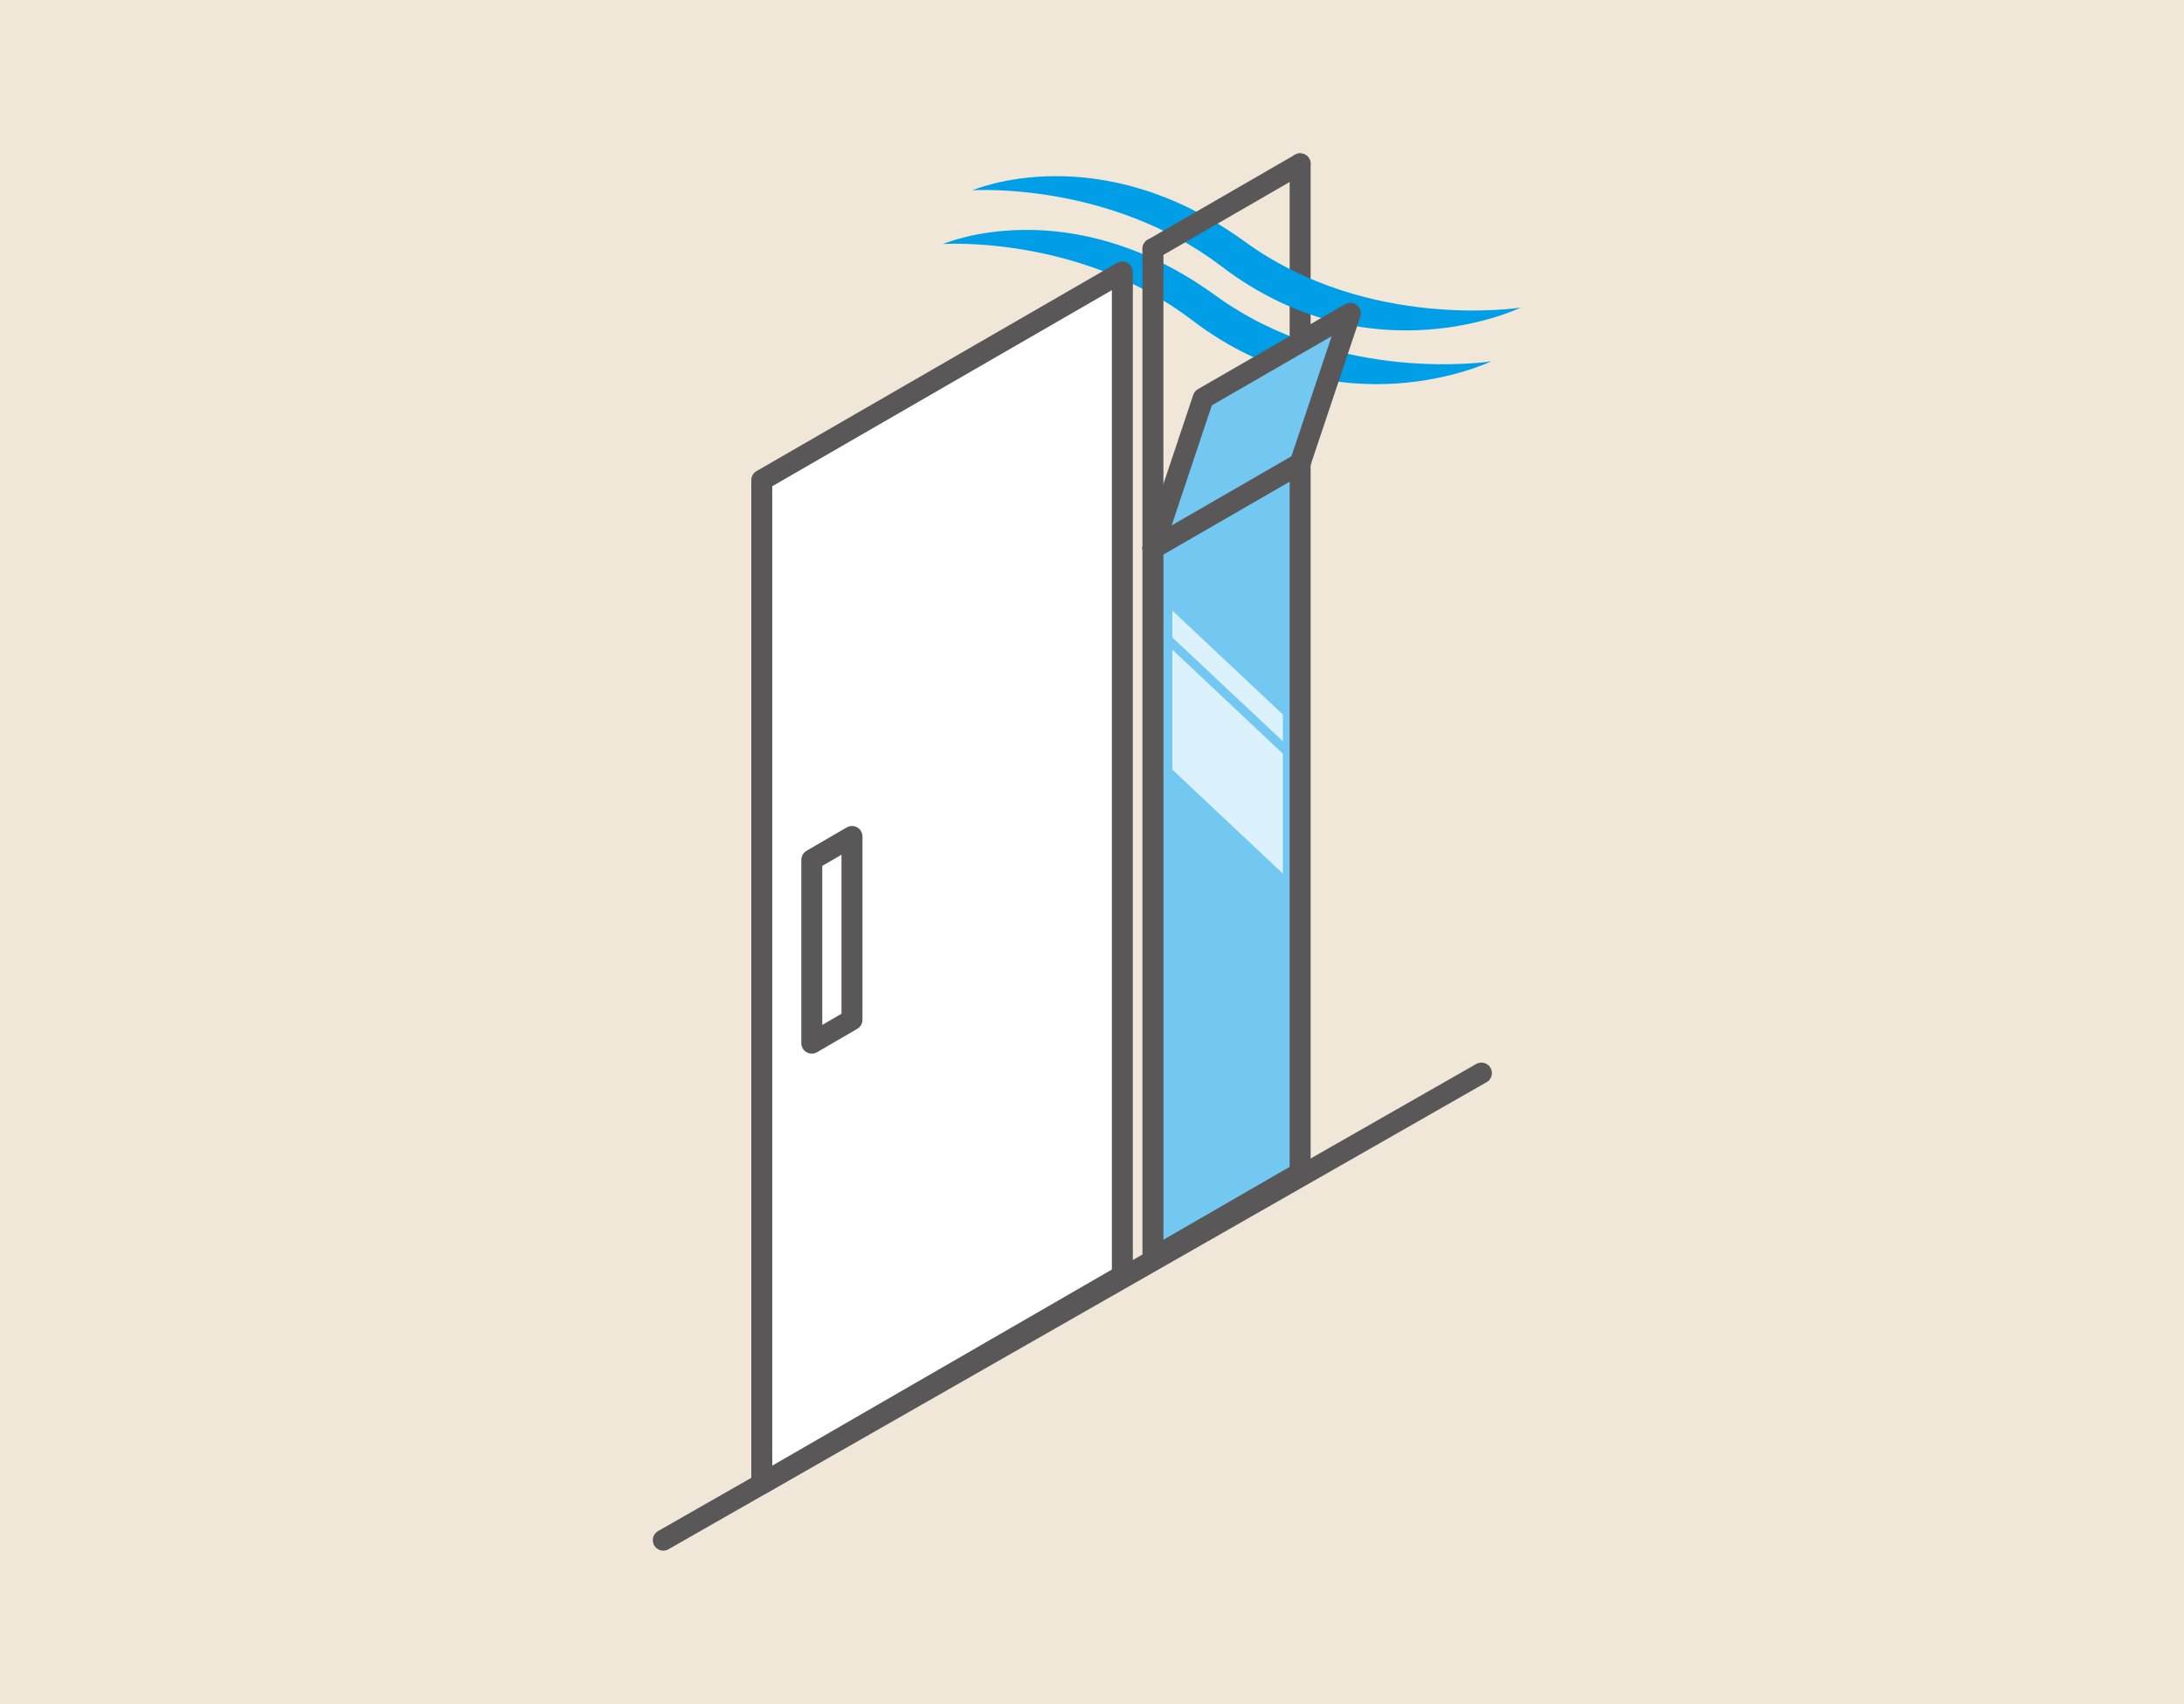
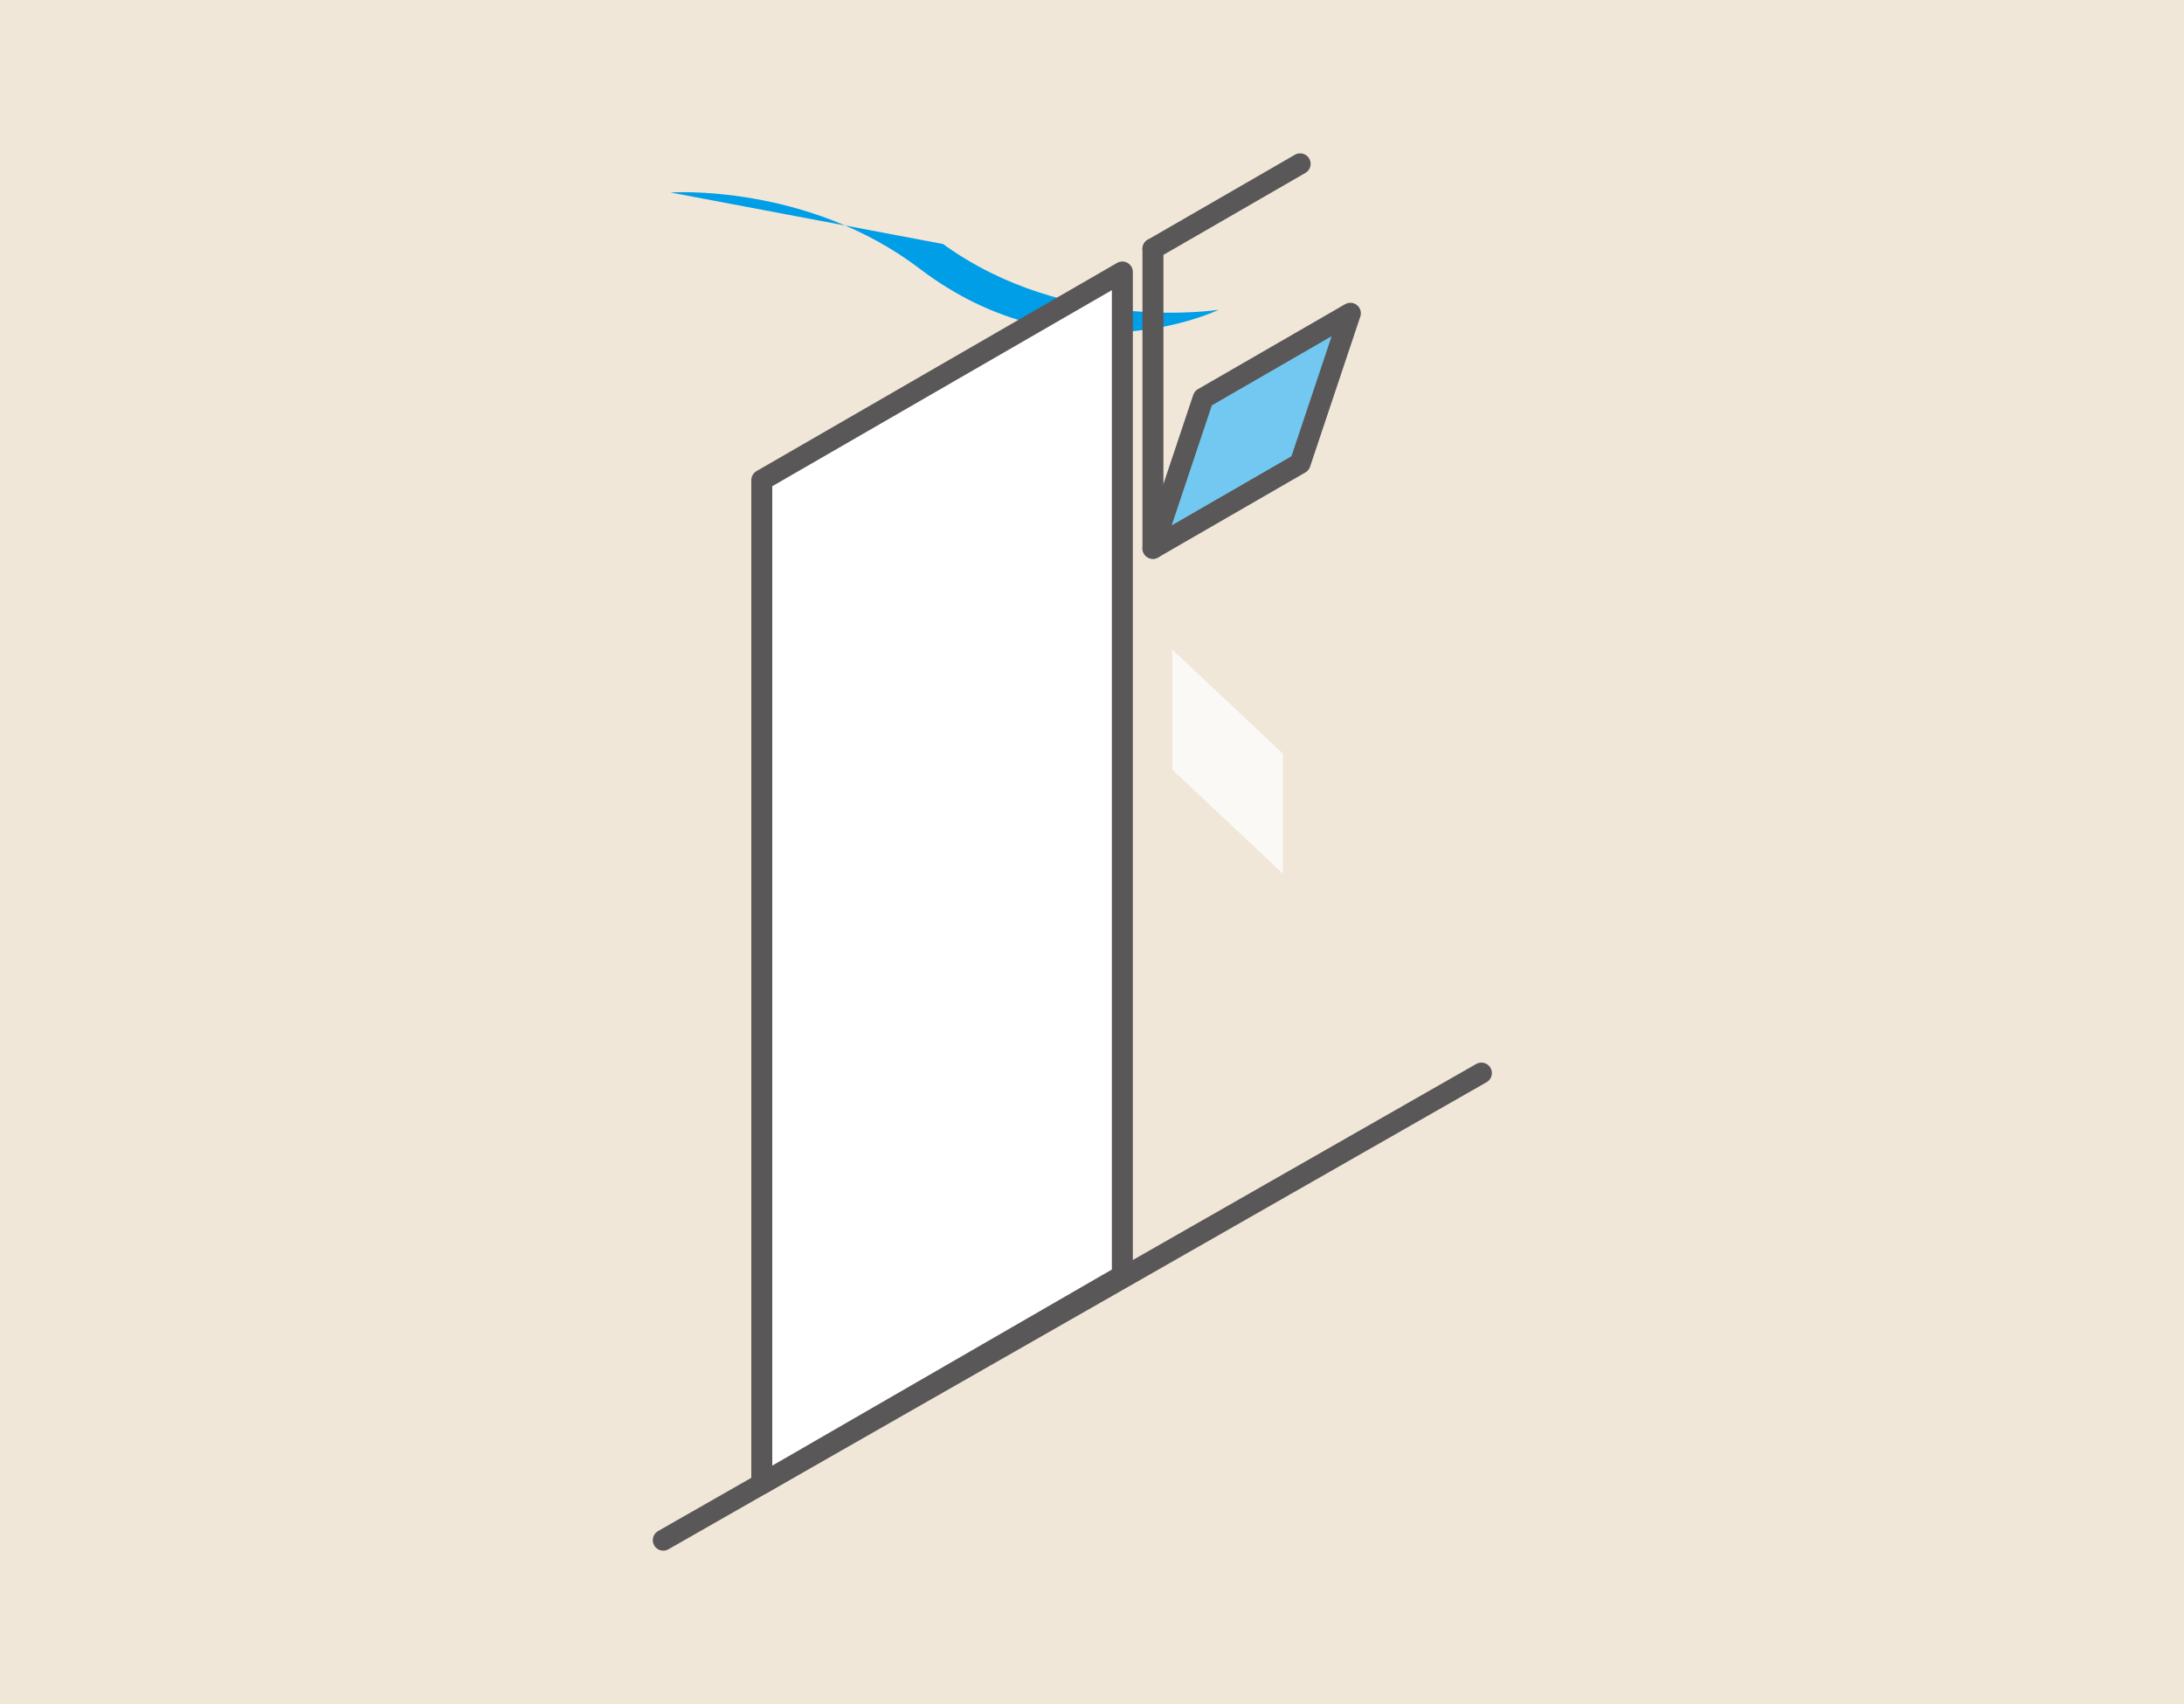
<svg xmlns="http://www.w3.org/2000/svg" id="_レイヤー_2" width="100" height="78" viewBox="0 0 100 78">
  <defs>
    <style>.cls-1{fill:#f1e7d9;}.cls-2{fill:#009ee7;}.cls-3{fill:#73c8f1;}.cls-3,.cls-4,.cls-5{stroke:#595757;stroke-linecap:round;stroke-linejoin:round;stroke-width:.96px;}.cls-4,.cls-6{fill:#fff;}.cls-5{fill:none;}.cls-6{opacity:.74;}</style>
  </defs>
  <g id="_レイヤー_1-2">
    <rect class="cls-1" width="100" height="78" />
    <line class="cls-5" x1="30.37" y1="70.5" x2="67.83" y2="49.12" />
-     <polyline class="cls-5" points="59.53 7.5 59.53 21.21 52.79 25.1" />
-     <polygon class="cls-3" points="59.53 53.69 52.79 57.58 52.79 25.1 59.53 21.21 59.53 53.69" />
-     <path class="cls-2" d="m44.53,8.71s5.77-2.51,12.48,2.36c5.67,4.11,12.62,3.01,12.62,3.01,0,0-6.85,3.32-13.69-1.88-5.15-3.92-11.41-3.49-11.41-3.49" />
-     <path class="cls-2" d="m43.18,11.17s5.77-2.51,12.48,2.36c5.67,4.11,12.62,3.01,12.62,3.01,0,0-6.85,3.32-13.69-1.88-5.15-3.92-11.41-3.49-11.41-3.49" />
+     <path class="cls-2" d="m43.18,11.17c5.67,4.11,12.62,3.01,12.62,3.01,0,0-6.85,3.32-13.69-1.88-5.15-3.92-11.41-3.49-11.41-3.49" />
    <line class="cls-5" x1="52.79" y1="25.1" x2="52.79" y2="11.39" />
    <polygon class="cls-4" points="51.39 58.39 51.39 12.45 34.88 21.98 34.88 67.92 51.39 58.39" />
-     <polygon class="cls-4" points="37.17 47.75 39.01 46.68 39.01 38.29 37.17 39.36 37.17 47.75" />
    <line class="cls-5" x1="52.79" y1="11.39" x2="59.53" y2="7.5" />
    <polygon class="cls-3" points="61.83 14.34 59.53 21.21 52.79 25.1 55.09 18.23 61.83 14.34" />
-     <polygon class="cls-6" points="58.74 32.71 58.74 33.93 53.68 29.18 53.68 27.95 58.74 32.71" />
    <polygon class="cls-6" points="58.74 34.5 58.74 39.99 53.68 35.23 53.68 29.74 58.74 34.5" />
  </g>
</svg>